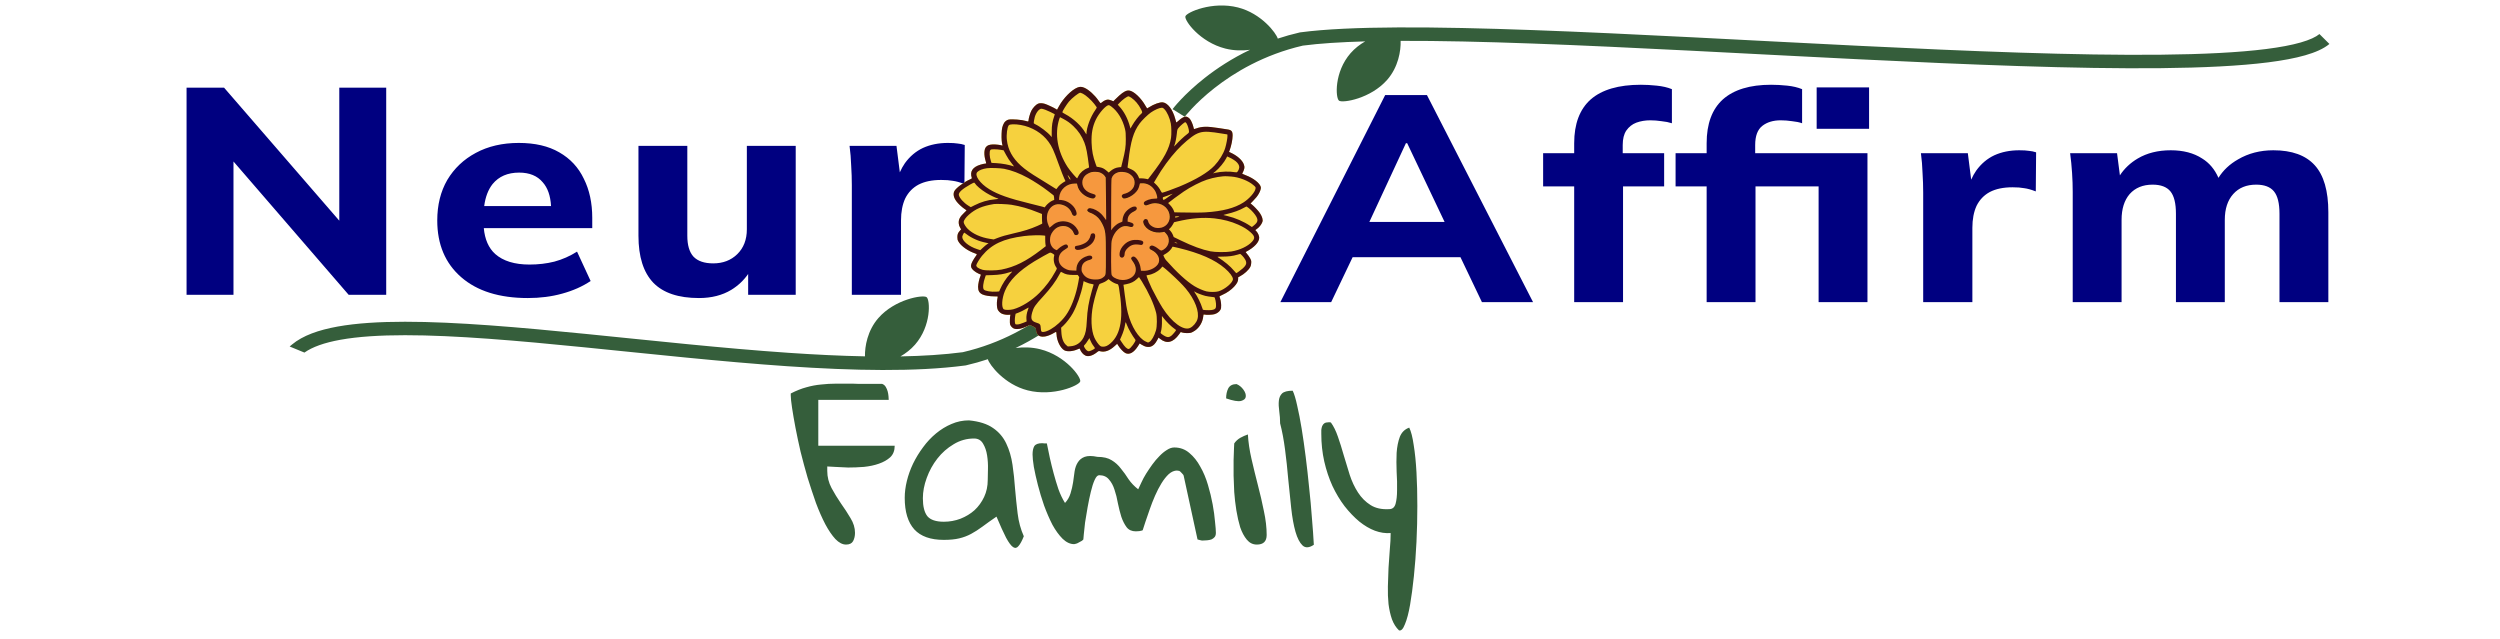
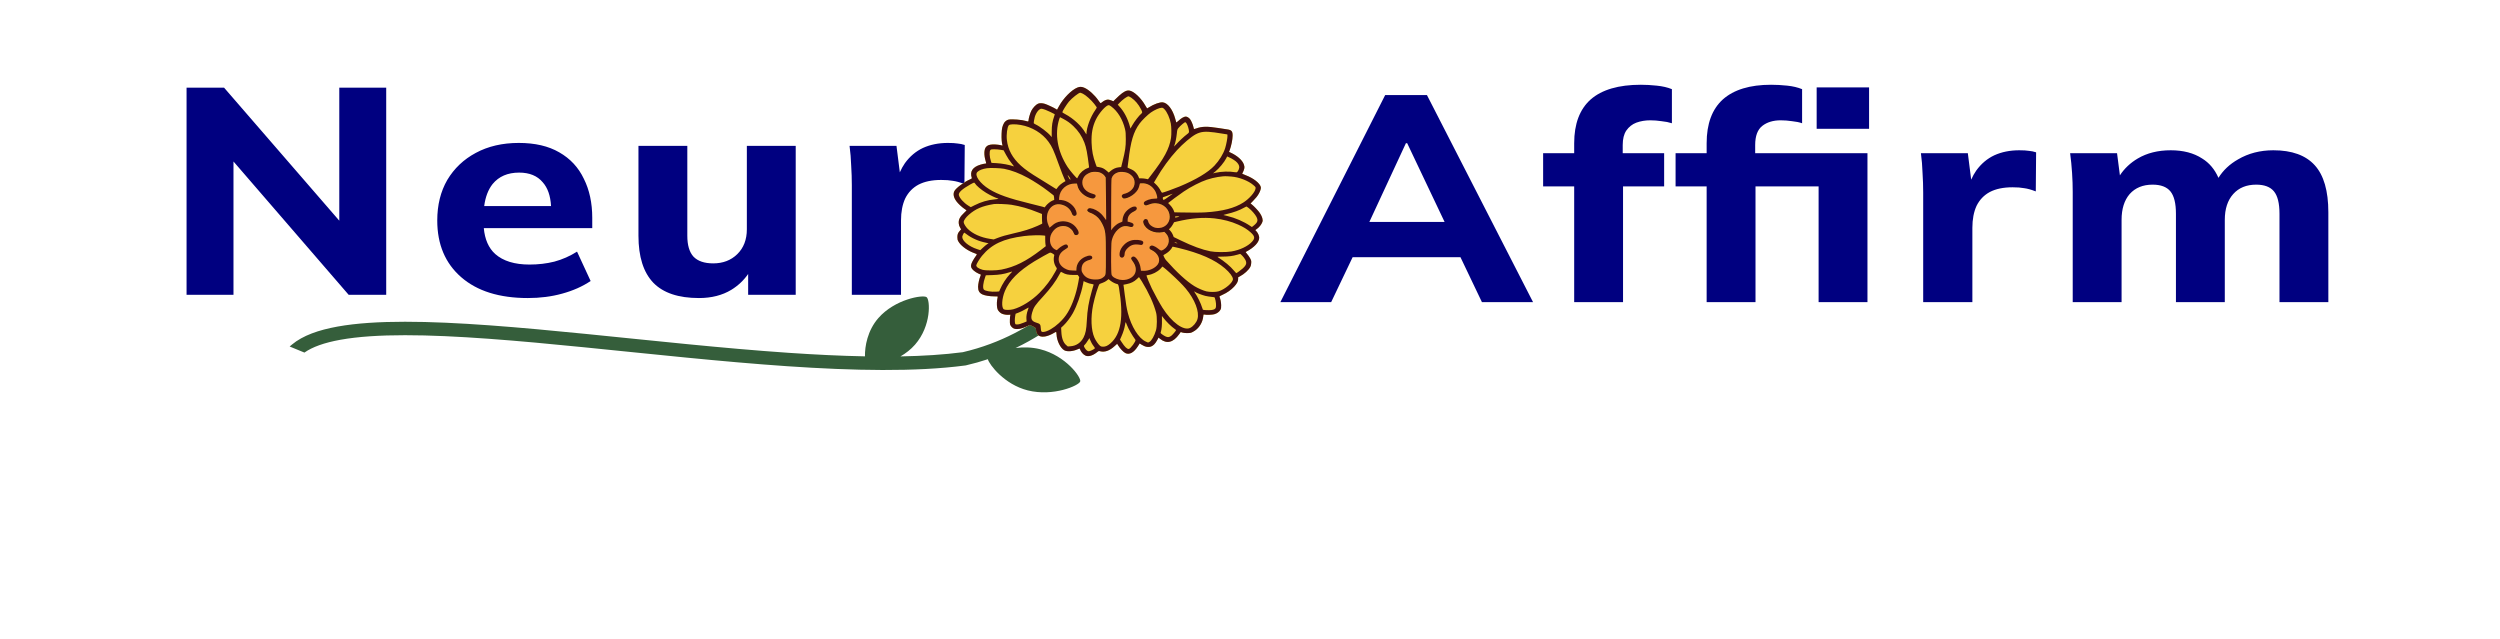
<svg xmlns="http://www.w3.org/2000/svg" width="3432" height="877" viewBox="0 0 3432 877" fill="none">
  <g clip-path="url(#clip0_2021_93)">
    <path d="M1500.53 396.314C1500.53 396.311 1500.53 396.307 1492.17 391.08C1484.07 386.01 1483.82 385.854 1483.82 385.848L1483.81 385.862L1483.77 385.914L1483.72 385.979C1483.63 386.093 1483.49 386.277 1483.29 386.526C1482.89 387.025 1482.28 387.787 1481.44 388.781C1479.78 390.772 1477.23 393.693 1473.83 397.299C1467.01 404.518 1456.74 414.46 1443.07 425.199C1415.81 446.626 1375.22 471.063 1321.68 483.507C1295.69 486.908 1266.96 488.71 1236.16 489.268C1243.36 485.099 1250.33 479.788 1256.16 473.116C1278.81 447.182 1276.97 411.514 1272 407.913C1267.04 404.312 1228.48 410.691 1205.83 436.625C1190.84 453.779 1187.15 475.613 1187.43 489.194C1154.05 488.56 1118.86 486.82 1082.56 484.344C992.295 478.187 895.987 467.556 804.422 458.425C713.078 449.316 626.36 441.688 556.037 441.698C520.872 441.703 489.416 443.614 463.319 448.328C437.416 453.006 415.625 460.645 400.924 472.924L397.637 475.671L417.912 484.018C428.752 476.339 445.164 470.44 467.261 466.449C491.527 462.066 521.513 460.177 556.04 460.172C625.1 460.162 710.772 467.67 802.216 476.789C893.44 485.886 990.323 496.578 1081.04 502.767C1171.69 508.95 1256.99 510.707 1325.11 501.723L1325.64 501.654L1326.15 501.536C1336.6 499.125 1346.58 496.286 1356.1 493.122C1358.19 500.597 1378.61 527.767 1410.86 535.913C1445.91 544.767 1481.23 529.281 1482.92 523.708C1484.62 518.135 1463.09 488.294 1428.04 479.44C1416.43 476.506 1404.74 476.409 1394.25 477.737C1419.39 465.721 1440.1 451.928 1456.31 439.189C1470.85 427.765 1481.82 417.151 1489.19 409.352C1492.88 405.451 1495.67 402.249 1497.56 399.993C1498.5 398.865 1499.22 397.973 1499.72 397.348C1499.97 397.036 1500.16 396.79 1500.29 396.615C1500.36 396.528 1500.42 396.459 1500.46 396.407L1500.5 396.343C1500.51 396.335 1500.51 396.327 1500.52 396.321C1500.52 396.318 1500.53 396.314 1500.53 396.314Z" fill="#355E3B" />
-     <path d="M1627.31 22.415C1629.01 16.842 1664.32 1.356 1699.37 10.21C1731.62 18.355 1752.03 45.523 1754.12 53C1763.64 49.836 1773.63 46.998 1784.08 44.588L1784.59 44.47L1785.12 44.4C1853.18 35.424 1969.05 36.368 2105.17 41.331C2241.55 46.303 2399.4 55.367 2551.72 62.869C2704.19 70.378 2851.14 76.322 2966.26 75.112C3023.85 74.506 3073.15 72.111 3111.07 67.291C3130.03 64.881 3145.88 61.895 3158.37 58.317C3171.05 54.687 3179.39 50.689 3184.12 46.733L3197.82 60.351C3189.87 66.995 3178.22 71.996 3164.45 75.94C3150.5 79.936 3133.45 83.099 3113.87 85.588C3074.7 90.567 3024.4 92.975 2966.5 93.584C2850.63 94.802 2703.07 88.822 2550.62 81.315C2398.03 73.8 2240.55 64.756 2104.36 59.791C2037.41 57.35 1975.88 55.913 1922.78 56.105C1923.22 69.614 1919.69 91.993 1904.4 109.499C1881.75 135.432 1843.19 141.812 1838.23 138.212C1833.26 134.611 1831.42 98.942 1854.07 73.008C1859.92 66.316 1866.91 60.992 1874.13 56.818C1840.49 57.749 1811.6 59.606 1788.55 62.617C1735.01 75.062 1694.42 99.498 1667.16 120.924C1653.49 131.663 1643.22 141.606 1636.4 148.824C1633 152.431 1630.45 155.352 1628.79 157.342C1627.95 158.337 1627.34 159.099 1626.94 159.597C1626.74 159.846 1626.6 160.03 1626.51 160.144C1626.47 160.201 1626.44 160.24 1626.42 160.262L1626.41 160.276C1626.4 160.267 1626.11 160.079 1618.06 155.044C1609.7 149.817 1609.7 149.813 1609.7 149.809C1609.7 149.809 1609.71 149.805 1609.71 149.802C1609.72 149.796 1609.72 149.788 1609.73 149.78C1609.74 149.763 1609.76 149.742 1609.77 149.716C1609.81 149.665 1609.87 149.595 1609.94 149.508C1610.07 149.333 1610.26 149.088 1610.51 148.775C1611.01 148.151 1611.73 147.258 1612.67 146.13C1614.56 143.875 1617.35 140.672 1621.04 136.771C1628.41 128.973 1639.38 118.359 1653.92 106.934C1670.13 94.195 1690.83 80.4 1715.98 68.385C1705.49 69.713 1693.8 69.617 1682.19 66.684C1647.13 57.829 1625.61 27.988 1627.31 22.415Z" fill="#355E3B" />
    <path d="M2104.59 414.802H2034.41L2004.94 353.097H1856.88L1827.41 414.802H1757.67L1901.59 130.473H1958.89L2104.59 414.802ZM2252.54 116.357C2259.36 116.357 2266.61 116.761 2274.31 117.567C2282.31 118.374 2289.27 119.987 2295.19 122.407V169.19C2291.04 167.846 2286.3 166.905 2280.97 166.367C2275.64 165.561 2270.46 165.157 2265.43 165.157C2258.62 165.157 2252.25 166.233 2246.33 168.384C2240.7 170.535 2236.11 174.164 2232.56 179.272C2229.3 184.112 2227.67 190.699 2227.67 199.034V210.327H2284.53V255.9H2228.11V414.802H2161.04V255.9H2118.4V210.327H2161.04V196.614C2161.04 169.996 2168.59 149.966 2183.69 136.522C2199.09 123.079 2222.04 116.357 2252.54 116.357ZM2431.28 116.357C2438.39 116.357 2445.79 116.761 2453.49 117.567C2461.19 118.374 2468 119.987 2473.92 122.407V169.19C2470.07 167.846 2465.48 166.905 2460.15 166.367C2454.82 165.561 2449.64 165.157 2444.61 165.157C2434.24 165.157 2425.8 167.711 2419.29 172.819C2412.77 177.928 2409.51 186.666 2409.51 199.034V210.327H2563.65V414.802H2496.58V255.9H2409.96V414.802H2342.88V255.9H2300.24V210.327H2342.88V196.614C2342.88 169.996 2350.29 149.966 2365.09 136.522C2380.2 123.079 2402.26 116.357 2431.28 116.357ZM2772.08 206.293C2777.7 206.293 2782.14 206.562 2785.4 207.1C2788.66 207.368 2791.92 208.041 2795.17 209.116L2794.73 262.756C2788.51 260.336 2783.18 258.857 2778.74 258.319C2774.59 257.513 2769.26 257.109 2762.75 257.109C2750.31 257.109 2739.94 259.261 2731.65 263.562C2723.66 267.864 2717.59 274.183 2713.44 282.518C2709.59 290.852 2707.67 300.935 2707.67 312.766V414.801H2640.15V264.369C2640.15 255.496 2639.85 246.489 2639.26 237.348C2638.96 228.206 2638.22 219.199 2637.04 210.326H2701.45L2706.04 246.624C2708.07 242.049 2710.39 237.881 2713 234.121C2719.81 224.711 2728.1 217.72 2737.87 213.149C2747.94 208.579 2759.34 206.293 2772.08 206.293ZM3120.83 206.293C3146.3 206.293 3165.25 213.15 3177.69 226.862C3190.13 240.575 3196.35 262.084 3196.35 291.391V414.801H3129.27V293.407C3129.27 279.157 3126.76 268.94 3121.72 262.756C3116.69 256.572 3108.54 253.48 3097.29 253.479C3083.96 253.479 3073.45 257.782 3065.75 266.386C3058.05 274.989 3054.2 286.82 3054.2 301.876V414.801H2987.13V293.407C2987.13 279.157 2984.61 268.94 2979.58 262.756C2974.54 256.572 2966.4 253.479 2955.14 253.479C2941.82 253.479 2931.31 257.782 2923.61 266.386C2916.2 274.99 2912.5 286.819 2912.5 301.876V414.801H2845.43V263.562C2845.43 254.959 2845.13 246.22 2844.54 237.348C2843.95 228.206 2843.06 219.199 2841.87 210.326H2906.28L2910.2 240.704C2916.39 231.291 2924.56 223.585 2934.71 217.586C2947.44 210.058 2962.55 206.293 2980.02 206.293C2997.2 206.293 3011.56 210.058 3023.11 217.586C3032.9 223.588 3040.36 232.44 3045.5 244.139C3051.96 233.761 3060.93 225.313 3072.41 218.796C3086.63 210.461 3102.77 206.293 3120.83 206.293ZM943.548 323.656C943.548 336.562 946.361 346.107 951.987 352.291C957.91 358.475 966.942 361.566 979.084 361.566C992.41 361.566 1003.37 357.399 1011.96 349.064C1020.84 340.461 1025.28 329.033 1025.28 314.783V200.245H1092.36V404.72H1027.06V376.132C1020.93 384.943 1013.23 392.188 1003.96 397.864C991.522 405.393 976.715 409.156 959.539 409.156C931.406 409.156 910.528 402.166 896.906 388.185C883.284 373.935 876.473 352.425 876.473 323.656V200.245H943.548V323.656ZM712.204 196.212C734.414 196.212 752.924 200.513 767.73 209.117C782.833 217.721 794.086 229.821 801.489 245.415C809.189 260.74 813.039 278.62 813.039 299.054V313.17H664.17C665.565 328.649 670.767 340.479 679.777 348.66C690.734 358.339 706.43 363.179 726.863 363.179C739.005 363.179 750.406 361.835 761.067 359.146C772.024 356.189 782.389 351.618 792.161 345.434L810.817 385.764C799.564 393.292 786.534 399.073 771.728 403.106C757.217 407.139 741.522 409.155 724.643 409.155C685.553 409.155 655.05 399.611 633.136 380.521C611.222 361.432 600.266 335.486 600.266 302.684C600.266 281.443 604.855 262.891 614.035 247.028C623.511 231.165 636.541 218.796 653.125 209.924C670.005 200.782 689.698 196.212 712.204 196.212ZM1301.32 196.212C1306.94 196.212 1311.39 196.481 1314.64 197.019C1317.9 197.287 1321.16 197.96 1324.42 199.035L1323.97 252.674C1317.75 250.254 1312.42 248.776 1307.98 248.238C1303.84 247.432 1298.51 247.028 1291.99 247.028C1279.55 247.028 1269.19 249.179 1260.9 253.48C1252.9 257.782 1246.83 264.101 1242.68 272.436C1238.83 280.77 1236.91 290.853 1236.91 302.684V404.72H1169.39V254.287C1169.39 245.415 1169.09 236.407 1168.5 227.266C1168.2 218.124 1167.46 209.118 1166.28 200.245H1230.69L1235.28 236.543C1237.32 231.968 1239.64 227.8 1242.24 224.04C1249.05 214.63 1257.34 207.639 1267.11 203.068C1277.18 198.498 1288.58 196.212 1301.32 196.212ZM465.775 302.953V120.391H530.185V404.719H478.657L320.521 221.678V404.719H256.111V120.391H307.639L465.775 302.953ZM1879.83 304.7H1983.15L1931.8 196.615H1930.02L1879.83 304.7ZM712.648 236.945C696.953 236.945 684.812 242.188 676.224 252.674C670.174 260.324 666.335 270.407 664.699 282.922H756.472C755.692 268.764 751.894 257.874 745.075 250.254C737.672 241.382 726.863 236.945 712.648 236.945ZM2565.87 176.853H2493.91V119.987H2565.87V176.853Z" fill="#000080" />
    <path d="M1453.75 145.857C1459.88 134.728 1470.65 123.734 1478.85 120.279C1482.31 118.798 1485.13 118.888 1488.78 120.548C1494.86 123.285 1502.72 130.42 1507.91 137.914C1509.34 139.978 1510.67 141.639 1510.92 141.639C1511.17 141.639 1512.25 140.921 1513.29 140.023C1515.71 138.049 1518.83 136.747 1521.05 136.703C1521.94 136.703 1524.01 137.241 1525.6 137.869L1528.46 139.036L1530.04 137.331C1530.93 136.344 1533.8 133.651 1536.47 131.228C1542.35 125.978 1546.4 123.869 1550.06 124.273C1556.33 124.901 1566.66 134.594 1572.69 145.543C1573.68 147.338 1574.61 148.818 1574.76 148.818C1574.96 148.818 1576.1 148.145 1577.38 147.293C1583.76 143.075 1592.5 139.933 1596.46 140.517C1603.13 141.414 1609.9 150.434 1613.31 162.819C1614 165.377 1614.64 167.665 1614.74 167.979C1614.84 168.293 1616.42 167.127 1618.25 165.421C1621.61 162.235 1625.51 160.037 1627.78 160.037C1629.51 160.037 1631.89 161.428 1633.52 163.357C1635.05 165.152 1637.32 170.268 1638.21 173.947C1638.56 175.294 1638.9 176.64 1639 176.954C1639.1 177.268 1640.09 177.088 1642.07 176.37C1650.02 173.454 1657.14 173.319 1672.55 175.742C1677.45 176.505 1682.68 177.313 1684.17 177.537C1690.74 178.39 1692.17 180.05 1692.12 186.422C1692.07 191.852 1690.24 200.602 1687.92 206.75L1687.23 208.545L1689.3 209.487C1698.4 213.66 1705.22 219.673 1707.44 225.417C1709.02 229.545 1708.63 232.013 1705.27 238.52C1705.22 238.61 1707.39 239.552 1710.16 240.584C1720.73 244.533 1729.63 251.533 1730.86 256.828C1731.31 258.758 1730.02 262.662 1727.8 266.386C1725.82 269.707 1724.29 271.547 1719.89 276.124L1716.78 279.31L1718.66 280.835C1721.03 282.675 1726.46 288.329 1728.49 291.066C1730.91 294.342 1732.49 297.438 1733.09 300.31C1733.58 302.599 1733.53 303.272 1732.74 305.291C1731.6 308.298 1728.69 311.932 1725.62 314.131L1723.25 315.881L1724.88 317.631C1726.91 319.785 1728.64 323.734 1728.64 326.292C1728.64 332.484 1721.92 339.664 1710.6 345.632C1709.76 346.036 1709.91 346.305 1712.08 348.728C1713.42 350.209 1715.25 352.857 1716.19 354.652C1717.72 357.613 1717.87 358.197 1717.67 361.158C1717.57 363.357 1717.13 365.107 1716.38 366.453C1714.01 370.851 1708.18 376.146 1702.2 379.332L1699.78 380.633L1699.73 383.146C1699.68 386.332 1698 389.428 1694.2 393.557C1690.14 397.909 1684.26 402.038 1678.63 404.506C1675.07 406.076 1673.89 406.794 1674.09 407.288C1675.42 410.519 1676.36 415.275 1676.41 418.955C1676.46 422.59 1676.31 423.532 1675.32 425.372C1673.89 428.019 1670.63 430.398 1666.92 431.385C1664.05 432.192 1656 432.462 1653.43 431.833C1652.15 431.519 1652.15 431.519 1651.8 434.571C1650.91 442.334 1646.61 449.603 1640.43 453.866C1638.51 455.168 1636.09 456.469 1635 456.783C1632.28 457.546 1625.61 457.366 1623.04 456.514L1620.92 455.796L1618.79 458.802C1610.54 470.335 1601.74 472.489 1592.65 465.219L1590.48 463.469L1588.4 467.238C1585.98 471.636 1583.61 474.194 1580.69 475.45C1576.84 477.155 1572.05 476.348 1567.05 473.072L1564.58 471.457L1561.92 475.63C1556.43 484.066 1550.5 487.297 1545.11 484.784C1542.35 483.527 1537.65 478.546 1534.98 474.149L1533.65 471.95L1530.44 474.867C1523.37 481.463 1516.6 483.886 1510.18 482.181C1508.36 481.644 1508.3 481.687 1505.46 483.91L1505.44 483.931C1499.75 488.374 1494.07 489.944 1490.12 488.149C1486.9 486.624 1483.99 483.213 1482.41 478.995C1482.16 478.322 1481.82 478.367 1479.25 479.534C1472.87 482.45 1464.92 483.034 1461.11 480.88C1455.63 477.829 1450.78 467.822 1450.39 458.802C1450.34 457.366 1450.14 456.02 1449.94 455.796C1449.79 455.527 1448.76 455.886 1447.47 456.693C1439.22 461.719 1431.46 463.469 1426.92 461.225C1424.15 459.879 1422.27 456.469 1422.27 452.789C1422.27 450.411 1421.73 449.828 1417.43 447.763L1413.82 446.013L1409.77 447.943C1402.31 451.443 1397.22 452.43 1392.52 451.264C1390.2 450.68 1387.43 447.853 1386.64 445.34C1386.05 443.411 1386.35 434.257 1387.04 432.596C1387.34 431.923 1387.09 431.878 1385.06 432.103C1382.3 432.462 1377.75 431.744 1375.28 430.577C1372.96 429.545 1370.24 426.673 1369.45 424.474C1368.51 421.782 1368.21 416.352 1368.85 412.089C1369.2 409.935 1369.55 407.871 1369.69 407.512C1369.94 406.929 1369.15 406.839 1364.65 406.839C1358.77 406.839 1352 405.717 1348.79 404.236C1344.44 402.172 1342.71 399.211 1342.71 393.736C1342.71 390.012 1344.35 382.608 1345.98 378.838C1346.37 377.896 1346.67 377.088 1346.57 377.043C1346.47 376.998 1344.89 376.281 1342.96 375.428C1340.94 374.53 1338.42 372.915 1336.74 371.434C1332.09 367.306 1331.89 364.479 1335.65 357.703C1336.59 355.953 1338.27 353.395 1339.31 351.959C1341.18 349.491 1341.38 348.504 1340.1 348.504C1339.75 348.504 1337.28 347.517 1334.56 346.305C1325.91 342.536 1318.4 336.568 1315.49 331.138C1314.55 329.388 1314.3 328.266 1314.3 325.394C1314.35 321.49 1314.99 319.83 1317.91 316.509L1319.39 314.804L1317.91 312.202C1316.87 310.362 1316.33 308.701 1316.18 306.637C1315.69 301.477 1317.76 297.528 1323.84 291.874C1325.62 290.214 1327 288.778 1326.85 288.688C1326.75 288.598 1325.32 287.611 1323.69 286.489C1320.13 284.021 1315.34 279.534 1313.07 276.483C1309.16 271.322 1308.12 266.341 1310.15 262.392C1312.18 258.264 1323.69 249.648 1331.79 246.193C1333.92 245.251 1334.31 244.937 1334.07 244.174C1331.1 235.558 1335.2 229.276 1345.98 226.045C1348.5 225.282 1351.21 224.654 1352.05 224.654C1352.84 224.654 1353.64 224.475 1353.78 224.295C1353.88 224.116 1353.59 222.545 1353.04 220.84C1350.67 213.077 1350.82 205.403 1353.44 201.993C1355.36 199.57 1357.88 198.538 1362.73 198.313C1366.43 198.134 1373.35 198.897 1375.53 199.749C1376.27 200.064 1376.37 199.974 1376.17 199.256C1375.18 196.294 1374.73 190.147 1374.98 183.64C1375.23 176.281 1376.02 173.005 1378.44 168.697C1379.58 166.723 1382.44 164.614 1384.57 164.21C1389.41 163.268 1403.05 164.389 1408.44 166.095C1411.25 166.992 1411.89 166.947 1411.89 165.825C1411.89 163.178 1414.12 155.415 1415.85 152.049C1417.92 148.011 1422.12 143.568 1424.99 142.357C1427.21 141.369 1430.92 141.459 1434.38 142.536C1437.44 143.478 1446.29 147.607 1449.35 149.491L1451.13 150.613L1453.75 145.857Z" fill="#F6D13E" />
    <path d="M1508.7 236.732C1511.77 237.584 1515.08 239.828 1516.51 242.072L1517.7 243.956L1518.09 271.553C1518.29 286.721 1518.39 299.868 1518.34 300.721L1518.19 302.291L1515.87 299.061C1514.63 297.311 1512.71 295.022 1511.67 293.945C1507.76 289.996 1501.49 286.631 1497.04 286.092C1495.06 285.823 1494.67 285.958 1493.53 286.945C1492.84 287.573 1492.25 288.381 1492.25 288.74C1492.25 289.906 1494.22 291.657 1496.1 292.24C1497.09 292.509 1499.17 293.407 1500.65 294.259C1505.98 297.131 1509.59 300.99 1512.71 307.048C1517.55 316.561 1517.94 319.702 1517.94 350.799C1517.94 378.486 1518.04 377.723 1514.88 380.461C1511.87 383.063 1508.95 383.961 1503.37 383.916C1495.06 383.826 1489.63 381.179 1486.32 375.614C1484.74 373.012 1484.59 372.428 1484.64 369.377C1484.74 362.825 1488.15 359.011 1495.76 356.992C1498.47 356.229 1499.61 355.062 1499.26 353.402C1498.67 350.62 1495.11 350.351 1489.68 352.684C1482.07 355.915 1477.42 362.601 1477.42 370.185V371.71L1472.38 371.531C1467.94 371.396 1466.85 371.172 1463.98 369.96C1457.11 367.044 1453.21 362.063 1453.21 356.274C1453.21 350.44 1456.08 346.177 1462.6 342.318C1465.32 340.748 1465.81 340.209 1465.96 338.998C1466.16 337.382 1464.72 335.722 1463.19 335.722C1461.31 335.722 1456.32 338.459 1453.46 341.017L1450.49 343.709L1448.71 342.902C1444.17 340.793 1441.25 335.632 1441.25 329.799C1441.25 325.311 1442.39 321.856 1445.06 318.221C1448.86 313.061 1453.7 310.503 1459.73 310.548C1463.83 310.593 1467.1 311.939 1470.21 314.901C1472.09 316.696 1472.93 317.952 1474.51 321.677C1475.4 323.831 1479.45 323.382 1480.44 321.048C1481.48 318.491 1478.26 312.747 1473.52 308.888C1468.97 305.163 1462.01 303.279 1455.93 304.221C1451.18 304.939 1447.63 306.644 1443.97 310.055C1442.24 311.625 1440.71 312.882 1440.66 312.792C1440.56 312.702 1439.92 311.221 1439.18 309.561C1432.46 294.169 1442.14 277.97 1456.27 280.977C1463.74 282.547 1469.17 287.124 1471.3 293.541C1472.28 296.503 1474.95 297.58 1476.93 295.785C1478.21 294.618 1478.16 292.868 1476.88 289.413C1474.11 281.919 1465.37 275.547 1456.97 274.829L1453.56 274.56L1453.85 271.284C1454.89 260.425 1464.03 252.258 1475.25 252.258H1478.26L1478.91 255.04C1480.64 263.207 1488.79 270.566 1498.18 272.541C1500.25 272.989 1500.75 272.944 1501.88 272.271C1503.66 271.194 1504.4 269.579 1503.71 268.233C1503.32 267.425 1502.33 266.931 1499.56 266.169C1490.67 263.745 1485.58 258.002 1485.63 250.463C1485.63 246.918 1487.26 243.373 1489.97 240.905C1491.85 239.155 1495.9 237.091 1498.42 236.507C1500.94 235.969 1506.28 236.059 1508.7 236.732ZM1547.3 237.45C1550.85 238.706 1554.61 241.892 1556.09 244.988C1557.67 248.219 1557.82 252.752 1556.44 256.072C1554.46 260.829 1549.32 264.867 1543.44 266.213C1539.69 267.066 1538.55 269.669 1540.97 271.867C1542.06 272.855 1542.5 272.944 1544.28 272.72C1548.23 272.137 1553.37 269.444 1557.18 266.034C1561.08 262.444 1562.71 259.841 1563.9 255.175L1564.74 252.034L1567.55 251.899C1574.87 251.54 1581.79 255.668 1585.74 262.758C1587.22 265.451 1588.85 271.239 1588.41 272.316C1588.21 272.72 1587.17 272.9 1585 272.9C1579.46 272.9 1572.2 275.323 1570.42 277.746C1569.38 279.227 1570.17 281.515 1571.95 282.054C1572.99 282.413 1573.83 282.278 1575.91 281.47C1580.35 279.675 1583.17 279.092 1586.93 279.316C1597.45 279.855 1605.55 287.977 1605.55 297.984C1605.55 306.285 1599.48 312.657 1591.13 313.196C1587.22 313.42 1584.7 312.882 1581.64 311.087C1578.62 309.381 1576.75 307.048 1576 304.176C1575.56 302.336 1575.16 301.708 1574.08 301.215C1572.2 300.407 1570.47 301.125 1569.58 303.144C1568.94 304.49 1568.94 304.984 1569.58 306.869C1572.45 315.664 1584.6 321.318 1595.57 319.029L1598.14 318.491L1600.27 320.6C1606.69 327.061 1605.31 337.786 1597.4 342.677C1594.14 344.697 1593.4 344.607 1590.14 341.915C1587.22 339.536 1584.16 337.831 1581.69 337.293C1580.8 337.113 1580.01 337.293 1579.07 338.011C1577.93 338.773 1577.68 339.267 1577.83 340.613C1577.98 342.049 1578.23 342.363 1580.7 343.53C1589.54 347.838 1593.5 356.498 1589.45 362.781C1585.79 368.435 1576.89 372.428 1568.84 371.98L1566.12 371.845L1565.73 368.704C1564.84 360.941 1559.55 352.325 1555.74 352.325C1554.21 352.325 1552.53 353.806 1552.53 355.107C1552.53 355.601 1553.52 357.396 1554.76 359.011C1558.96 364.62 1560.04 370.274 1557.97 375.39C1555.7 380.864 1548.73 384.634 1540.92 384.634C1535.88 384.634 1529.41 382.166 1527.04 379.384C1525.6 377.678 1525.6 377.634 1525.31 369.601C1525.11 365.159 1525.06 354.973 1525.21 346.94C1525.4 334.645 1525.6 331.818 1526.39 328.991C1527.83 323.786 1530.74 318.895 1534.3 315.574C1539.34 310.952 1543.64 309.696 1549.37 311.266C1552.78 312.208 1554.31 312.119 1555.2 310.952C1557.13 308.484 1555.6 306.375 1551.05 305.253L1547.84 304.445L1547.89 301.798C1547.99 297.131 1551.05 293.092 1556.34 290.669C1560.24 288.919 1561.53 286.406 1559.6 284.477C1556.83 281.65 1547.44 286.855 1543.49 293.451C1541.91 296.054 1540.67 300.182 1540.67 302.785C1540.67 304.58 1540.62 304.67 1538.35 305.433C1537.02 305.881 1535.09 306.779 1534 307.452C1531.48 309.022 1527.23 313.106 1526.15 314.991C1525.7 315.798 1525.26 316.427 1525.21 316.427C1525.16 316.427 1525.16 300.721 1525.21 281.56C1525.31 257.194 1525.5 246.11 1525.9 244.854C1527.08 240.995 1530.3 238.078 1534.89 236.732C1537.86 235.834 1543.69 236.193 1547.3 237.45Z" fill="#F6983E" />
    <path d="M1498.37 321.004C1497.58 321.318 1497.14 322.17 1496.74 324.01C1496 327.421 1493.73 330.876 1490.81 332.94C1488.19 334.825 1483.25 336.799 1480.09 337.293C1476.38 337.831 1475.99 337.966 1475.64 338.998C1474.7 341.421 1476.33 343.351 1479.25 343.351C1486.66 343.351 1497.29 337.652 1500.75 331.818C1505.04 324.638 1503.71 318.625 1498.37 321.004Z" fill="#F6983E" />
    <path d="M1552.93 330.292C1548.83 331.504 1546.11 333.074 1543 336.17C1539.49 339.626 1537.17 343.889 1536.82 347.658C1536.52 351.203 1536.92 352.594 1538.45 353.491C1540.92 354.972 1543.64 352.729 1543.64 349.184C1543.64 346.177 1545.17 343.26 1548.23 340.433C1553.08 335.991 1557.47 334.959 1565.73 336.44C1566.91 336.664 1567.51 336.484 1568.3 335.766C1569.53 334.645 1569.68 332.491 1568.59 331.504C1566.37 329.484 1557.97 328.856 1552.93 330.292Z" fill="#F6983E" />
    <path d="M1478.85 120.279C1470.65 123.734 1459.88 134.728 1453.75 145.857L1451.13 150.613L1449.35 149.491C1446.29 147.607 1437.44 143.478 1434.38 142.536C1430.92 141.459 1427.21 141.369 1424.99 142.357C1422.12 143.568 1417.92 148.011 1415.85 152.049C1414.12 155.415 1411.89 163.178 1411.89 165.825C1411.89 166.947 1411.25 166.992 1408.44 166.095C1403.05 164.389 1389.41 163.268 1384.57 164.21C1382.44 164.614 1379.58 166.723 1378.44 168.697C1376.02 173.005 1375.23 176.281 1374.98 183.64C1374.73 190.147 1375.18 196.294 1376.17 199.256C1376.37 199.974 1376.27 200.064 1375.53 199.749C1373.35 198.897 1366.43 198.134 1362.73 198.313C1357.88 198.538 1355.36 199.57 1353.44 201.993C1350.82 205.403 1350.67 213.077 1353.04 220.84C1353.59 222.545 1353.88 224.116 1353.78 224.295C1353.64 224.475 1352.84 224.654 1352.05 224.654C1351.21 224.654 1348.5 225.282 1345.98 226.045C1335.2 229.276 1331.1 235.558 1334.07 244.174C1334.31 244.937 1333.92 245.251 1331.79 246.193C1323.69 249.648 1312.18 258.264 1310.15 262.392C1308.12 266.341 1309.16 271.322 1313.07 276.483C1315.34 279.534 1320.13 284.021 1323.69 286.489C1325.32 287.611 1326.75 288.598 1326.85 288.688C1327 288.778 1325.62 290.214 1323.84 291.874C1317.76 297.528 1315.69 301.477 1316.18 306.637C1316.33 308.701 1316.87 310.362 1317.91 312.202L1319.39 314.804L1317.91 316.509C1314.99 319.83 1314.35 321.49 1314.3 325.394C1314.3 328.266 1314.55 329.388 1315.49 331.138C1318.4 336.568 1325.91 342.536 1334.56 346.305C1337.28 347.517 1339.75 348.504 1340.1 348.504C1341.38 348.504 1341.18 349.491 1339.31 351.959C1338.27 353.395 1336.59 355.953 1335.65 357.703C1331.89 364.479 1332.09 367.306 1336.74 371.434C1338.42 372.915 1340.94 374.53 1342.96 375.428C1344.89 376.28 1346.47 376.998 1346.57 377.043C1346.67 377.088 1346.37 377.896 1345.98 378.838C1344.35 382.608 1342.71 390.012 1342.71 393.736C1342.71 399.211 1344.44 402.172 1348.79 404.236C1352 405.717 1358.77 406.839 1364.65 406.839C1369.15 406.839 1369.94 406.929 1369.69 407.512C1369.55 407.871 1369.2 409.935 1368.85 412.089C1368.21 416.352 1368.51 421.782 1369.45 424.474C1370.24 426.673 1372.96 429.545 1375.28 430.577C1377.75 431.744 1382.3 432.462 1385.06 432.103C1387.09 431.878 1387.34 431.923 1387.04 432.596C1386.35 434.257 1386.05 443.411 1386.64 445.34C1387.43 447.853 1390.2 450.68 1392.52 451.264C1397.22 452.43 1402.31 451.443 1409.77 447.943L1413.82 446.013L1417.43 447.763C1421.73 449.828 1422.27 450.411 1422.27 452.789C1422.27 456.469 1424.15 459.879 1426.92 461.225C1431.46 463.469 1439.22 461.719 1447.47 456.693C1448.76 455.886 1449.79 455.527 1449.94 455.796C1450.14 456.02 1450.34 457.366 1450.39 458.802C1450.78 467.822 1455.63 477.829 1461.11 480.88C1464.92 483.034 1472.87 482.45 1479.25 479.534C1481.82 478.367 1482.16 478.322 1482.41 478.995C1483.99 483.213 1486.9 486.624 1490.12 488.149C1494.07 489.944 1499.75 488.374 1505.44 483.931C1508.3 481.688 1508.35 481.643 1510.18 482.181C1516.6 483.886 1523.37 481.463 1530.44 474.867L1533.65 471.95L1534.98 474.149C1537.65 478.546 1542.35 483.527 1545.11 484.784C1550.5 487.297 1556.43 484.066 1561.92 475.63L1564.58 471.457L1567.05 473.072C1572.05 476.348 1576.84 477.155 1580.69 475.45C1583.61 474.194 1585.98 471.636 1588.4 467.238L1590.48 463.469L1592.65 465.219C1601.74 472.489 1610.54 470.335 1618.79 458.802L1620.92 455.796L1623.04 456.514C1625.61 457.366 1632.28 457.546 1635 456.783C1636.09 456.469 1638.51 455.168 1640.43 453.866C1646.61 449.603 1650.91 442.334 1651.8 434.571C1652.15 431.519 1652.15 431.519 1653.43 431.833C1656 432.462 1664.05 432.192 1666.92 431.385C1670.63 430.398 1673.89 428.019 1675.32 425.372C1676.31 423.532 1676.46 422.59 1676.41 418.955C1676.36 415.275 1675.42 410.519 1674.09 407.288C1673.89 406.794 1675.07 406.076 1678.63 404.506C1684.26 402.038 1690.15 397.909 1694.2 393.557C1698 389.428 1699.68 386.332 1699.73 383.146L1699.78 380.633L1702.2 379.332C1708.18 376.146 1714.01 370.851 1716.38 366.453C1717.13 365.107 1717.57 363.357 1717.67 361.158C1717.87 358.197 1717.72 357.613 1716.19 354.652C1715.25 352.857 1713.42 350.209 1712.08 348.728C1709.91 346.305 1709.76 346.036 1710.6 345.632C1721.92 339.664 1728.64 332.484 1728.64 326.292C1728.64 323.734 1726.91 319.785 1724.88 317.631L1723.25 315.881L1725.62 314.131C1728.69 311.932 1731.6 308.298 1732.74 305.291C1733.53 303.272 1733.58 302.599 1733.09 300.31C1732.49 297.438 1730.91 294.342 1728.49 291.066C1726.46 288.329 1721.03 282.675 1718.66 280.835L1716.78 279.31L1719.89 276.124C1724.29 271.546 1725.82 269.707 1727.8 266.386C1730.02 262.662 1731.31 258.758 1730.86 256.828C1729.63 251.533 1720.73 244.533 1710.16 240.584C1707.39 239.552 1705.22 238.61 1705.27 238.52C1708.63 232.013 1709.02 229.545 1707.44 225.417C1705.22 219.673 1698.4 213.66 1689.3 209.487L1687.23 208.545L1687.92 206.75C1690.24 200.602 1692.07 191.852 1692.12 186.422C1692.17 180.05 1690.74 178.39 1684.17 177.537C1682.68 177.313 1677.45 176.505 1672.55 175.742C1657.14 173.319 1650.02 173.454 1642.07 176.37C1640.09 177.088 1639.1 177.268 1639 176.954C1638.9 176.64 1638.56 175.294 1638.21 173.947C1637.32 170.268 1635.05 165.152 1633.52 163.357C1631.89 161.428 1629.51 160.037 1627.78 160.037C1625.51 160.037 1621.61 162.235 1618.25 165.421C1616.42 167.127 1614.84 168.293 1614.74 167.979C1614.64 167.665 1614 165.377 1613.31 162.819C1609.9 150.434 1603.13 141.414 1596.46 140.517C1592.5 139.933 1583.76 143.075 1577.38 147.293C1576.1 148.145 1574.96 148.818 1574.76 148.818C1574.61 148.818 1573.68 147.338 1572.69 145.543C1566.66 134.594 1556.33 124.901 1550.06 124.273C1546.4 123.869 1542.35 125.978 1536.47 131.228C1533.8 133.651 1530.93 136.344 1530.04 137.331L1528.46 139.036L1525.6 137.869C1524.01 137.241 1521.94 136.703 1521.05 136.703C1518.83 136.747 1515.71 138.049 1513.29 140.023C1512.25 140.921 1511.17 141.639 1510.92 141.639C1510.67 141.639 1509.34 139.978 1507.91 137.914C1502.72 130.42 1494.86 123.286 1488.78 120.548C1485.13 118.888 1482.31 118.798 1478.85 120.279ZM1486.71 128.715C1490.56 130.6 1498.17 137.376 1502.27 142.716C1503.95 144.87 1505.48 146.979 1505.63 147.293C1505.78 147.652 1504.84 149.357 1503.61 151.107C1496.94 160.575 1491.65 174.8 1491.45 183.819C1491.45 184.717 1491.15 184.403 1490.02 182.383C1484.73 172.96 1473.66 162.639 1462.2 156.581C1460.07 155.46 1458.34 154.338 1458.34 154.113C1458.34 152.767 1464.32 143.164 1467.53 139.395C1471.69 134.504 1480.88 127.279 1482.95 127.279C1483.35 127.279 1485.03 127.952 1486.71 128.715ZM1553.17 134.279C1558.36 137.824 1562.95 143.299 1566.36 149.94C1568.34 153.799 1568.44 154.652 1567.01 155.819C1563.74 158.466 1557.42 166.633 1554.16 172.422L1551.88 176.505L1551.29 174.217C1548.23 162.729 1542.99 152.767 1536.12 145.543L1534.49 143.748L1536.96 141.1C1541.36 136.523 1547.34 132.215 1549.31 132.215C1549.76 132.215 1551.49 133.158 1553.17 134.279ZM1525.4 146.081C1534.24 152.498 1541.31 164.075 1544.42 177.223C1545.31 181.127 1545.51 183.236 1545.51 191.223C1545.51 201.634 1544.82 206.346 1540.96 221.962L1539.14 229.366L1535.97 229.68C1531.92 230.084 1528.02 231.834 1524.66 234.661L1522.09 236.904L1519.22 234.436C1515.71 231.385 1513.09 230.129 1508.8 229.411L1505.53 228.872L1504.2 225.282C1500.49 215.32 1498.91 207.243 1498.52 195.935C1498.07 183.46 1499.8 173.858 1504.25 164.479C1508.7 155.145 1518.28 144.331 1522.19 144.331C1522.63 144.331 1524.06 145.094 1525.4 146.081ZM1598.43 149.806C1602.24 153.799 1605.84 161.876 1607.28 169.415C1608.17 174.217 1608.32 184.582 1607.57 189.429C1605.2 204.326 1598.19 217.34 1579.8 241.078L1575.95 246.059L1573.13 245.475C1571.55 245.116 1568.83 244.847 1567.05 244.847H1563.84L1562.9 242.469C1561.82 239.642 1558.75 235.917 1556.08 234.122C1555 233.359 1552.68 232.238 1550.95 231.52C1548.03 230.398 1547.78 230.173 1547.98 229.141C1548.13 228.513 1548.62 224.968 1549.02 221.289C1552.28 193.512 1555.94 181.217 1564.49 169.505C1567.5 165.332 1575.65 157.389 1579.9 154.427C1585.24 150.748 1591.61 147.966 1594.83 147.921C1596.36 147.921 1596.9 148.235 1598.43 149.806ZM1435.02 150.703C1438.03 151.825 1446.93 155.998 1447.92 156.761C1448.07 156.851 1447.67 158.287 1447.08 159.947C1444.71 166.723 1443.87 171.973 1443.82 180.319L1443.77 188.262L1442.58 186.826C1438.53 181.845 1427.56 173.499 1421.28 170.582C1420.34 170.133 1419.41 169.595 1419.26 169.37C1418.86 168.832 1419.7 163.492 1420.59 160.485C1422.52 154.248 1426.57 149.267 1429.73 149.267C1430.57 149.267 1432.94 149.895 1435.02 150.703ZM1459.78 163.268C1465.56 166.409 1468.77 168.697 1473.46 173.095C1480.28 179.556 1485.37 187.095 1488.63 195.711C1491.3 202.711 1492.64 209.801 1495.06 229.321C1495.11 229.904 1494.66 230.308 1493.33 230.712C1488.14 232.417 1482.95 236.815 1480.43 241.706C1479.59 243.321 1478.9 244.712 1478.8 244.757C1478.31 245.385 1468.72 234.122 1465.56 229.231C1451.67 207.692 1447.57 184.044 1454.14 163.492C1454.59 162.101 1455.08 160.934 1455.23 160.934C1455.38 160.934 1457.45 161.966 1459.78 163.268ZM1629.22 169.954C1630.65 172.556 1632.28 178.076 1632.23 180.454C1632.23 182.114 1631.98 182.428 1629.27 184.493C1625.56 187.275 1617.85 194.499 1614.44 198.403C1613.01 199.974 1611.77 201.23 1611.68 201.14C1611.58 201.096 1611.82 200.333 1612.22 199.48C1613.4 196.878 1614.89 189.698 1615.53 183.595C1616.12 177.941 1616.17 177.717 1617.95 175.518C1620.47 172.467 1626.25 167.575 1627.24 167.755C1627.69 167.845 1628.58 168.832 1629.22 169.954ZM1401.17 171.524C1416.69 174.261 1430.82 182.787 1439.42 194.679C1444.26 201.365 1446.34 205.942 1453.11 224.699C1456.56 234.257 1460.17 243.501 1461.11 245.296C1462.05 247.091 1462.74 248.616 1462.69 248.616C1457.21 251.713 1453.8 254.54 1451.48 257.95C1450.88 258.892 1450.24 259.655 1450.14 259.655C1449.99 259.655 1446.83 257.681 1443.03 255.258C1439.27 252.879 1432.35 248.571 1427.71 245.744C1414.12 237.488 1407.6 232.911 1401.47 227.391C1389.91 216.891 1383.83 205.807 1382.25 192.256C1381.36 184.896 1382.69 174.665 1384.86 171.973C1386.2 170.357 1393.22 170.178 1401.17 171.524ZM1667.37 181.8C1669.93 182.159 1674.97 182.922 1678.48 183.505L1684.91 184.537L1685.06 186.422C1685.25 188.845 1683.47 198.403 1681.89 203.429C1679.37 211.372 1673.89 220.301 1667.22 227.391C1658.37 236.77 1641.82 246.642 1619.19 256.065C1611.38 259.296 1596.6 264.591 1595.37 264.591C1595.02 264.591 1594.18 263.469 1593.49 262.123C1591.91 258.803 1589.19 255.213 1586.42 252.655L1584.15 250.546L1587.07 245.565C1595.62 230.891 1605.5 217.295 1615.68 206.256C1623.88 197.326 1635.25 187.679 1641.42 184.403C1648.44 180.678 1654.52 180.05 1667.37 181.8ZM1373.45 205.628L1377.75 206.346L1381.21 212.763C1383.53 217.07 1385.95 220.75 1388.67 223.981C1390.84 226.628 1392.23 228.648 1391.78 228.468C1385.95 226.269 1375.82 224.385 1367.37 223.936L1361.15 223.622L1360.36 221.333C1358.28 215.231 1357.93 207.602 1359.71 205.852C1360.55 205.044 1361.24 204.91 1364.9 204.91C1367.22 204.91 1371.08 205.224 1373.45 205.628ZM1693.9 219.583C1697.61 221.917 1700.13 224.789 1700.97 227.526C1701.46 229.186 1701.41 229.904 1700.77 232.013C1700.32 233.359 1699.48 235.02 1698.84 235.648C1697.8 236.725 1697.61 236.77 1695.19 236.366C1687.53 235.02 1676.61 235.379 1668.7 237.174L1665.19 237.981L1668.3 235.513C1673.59 231.25 1680.81 222.545 1683.47 217.115L1684.61 214.737L1687.72 216.173C1689.45 216.936 1692.22 218.462 1693.9 219.583ZM1378.54 231.744C1388.82 233.763 1399.69 237.936 1411.3 244.264C1419.41 248.751 1431.56 256.649 1438.43 262.033C1441.74 264.591 1445 267.104 1445.64 267.598C1446.68 268.36 1446.93 268.899 1447.08 271.457L1447.23 274.418L1444.75 275.406C1441.99 276.527 1437.74 279.983 1435.56 282.81L1434.18 284.694L1431.31 283.797C1429.73 283.348 1421.78 281.329 1413.62 279.354C1385.31 272.444 1370.19 267.149 1358.23 259.835C1345.14 251.847 1337.23 240.449 1341.73 236.097C1344.3 233.584 1348.84 231.834 1354.92 230.936C1359.56 230.263 1373.45 230.757 1378.54 231.744ZM1508.89 236.501C1511.96 237.353 1515.27 239.597 1516.7 241.84L1517.89 243.725L1518.28 271.322C1518.48 286.489 1518.58 299.637 1518.53 300.49L1518.38 302.06L1516.06 298.829C1514.82 297.079 1512.9 294.791 1511.86 293.714C1507.96 289.765 1501.68 286.4 1497.23 285.861C1495.26 285.592 1494.86 285.726 1493.72 286.714C1493.03 287.342 1492.44 288.15 1492.44 288.509C1492.44 289.675 1494.42 291.425 1496.29 292.009C1497.28 292.278 1499.36 293.175 1500.84 294.028C1506.18 296.9 1509.78 300.759 1512.9 306.817C1517.74 316.33 1518.13 319.471 1518.13 350.568C1518.13 378.255 1518.23 377.492 1515.07 380.229C1512.06 382.832 1509.14 383.729 1503.56 383.685C1495.26 383.595 1489.82 380.947 1486.51 375.383C1484.93 372.78 1484.78 372.197 1484.83 369.146C1484.93 362.594 1488.34 358.78 1495.95 356.761C1498.67 355.998 1499.8 354.831 1499.46 353.171C1498.86 350.389 1495.31 350.119 1489.87 352.453C1482.26 355.684 1477.62 362.37 1477.62 369.953V371.479L1472.57 371.3C1468.13 371.165 1467.04 370.941 1464.17 369.729C1457.31 366.812 1453.4 361.831 1453.4 356.043C1453.4 350.209 1456.27 345.946 1462.79 342.087C1465.51 340.517 1466 339.978 1466.15 338.767C1466.35 337.151 1464.92 335.491 1463.38 335.491C1461.51 335.491 1456.52 338.228 1453.65 340.786L1450.68 343.478L1448.91 342.67C1444.36 340.561 1441.44 335.401 1441.44 329.568C1441.44 325.08 1442.58 321.625 1445.25 317.99C1449.05 312.83 1453.9 310.272 1459.92 310.317C1464.03 310.362 1467.29 311.708 1470.4 314.67C1472.28 316.465 1473.12 317.721 1474.7 321.445C1475.59 323.599 1479.64 323.151 1480.63 320.817C1481.67 318.259 1478.46 312.516 1473.71 308.657C1469.17 304.932 1462.2 303.047 1456.12 303.99C1451.38 304.708 1447.82 306.413 1444.16 309.823C1442.43 311.394 1440.9 312.65 1440.85 312.561C1440.75 312.471 1440.11 310.99 1439.37 309.33C1432.65 293.938 1442.33 277.739 1456.47 280.745C1463.93 282.316 1469.36 286.893 1471.49 293.31C1472.48 296.272 1475.14 297.349 1477.12 295.554C1478.41 294.387 1478.36 292.637 1477.07 289.182C1474.3 281.688 1465.56 275.316 1457.16 274.598L1453.75 274.329L1454.04 271.053C1455.08 260.194 1464.22 252.027 1475.44 252.027H1478.46L1479.1 254.809C1480.83 262.976 1488.98 270.335 1498.37 272.309C1500.44 272.758 1500.94 272.713 1502.08 272.04C1503.85 270.963 1504.6 269.348 1503.9 268.002C1503.51 267.194 1502.52 266.7 1499.75 265.937C1490.86 263.514 1485.77 257.77 1485.82 250.232C1485.82 246.687 1487.45 243.142 1490.17 240.674C1492.04 238.924 1496.1 236.86 1498.62 236.276C1501.14 235.738 1506.47 235.827 1508.89 236.501ZM1547.49 237.219C1551.04 238.475 1554.8 241.661 1556.28 244.757C1557.86 247.988 1558.01 252.52 1556.63 255.841C1554.65 260.597 1549.51 264.636 1543.63 265.982C1539.88 266.835 1538.74 269.437 1541.16 271.636C1542.25 272.623 1542.69 272.713 1544.47 272.489C1548.43 271.905 1553.56 269.213 1557.37 265.803C1561.27 262.213 1562.9 259.61 1564.09 254.943L1564.93 251.802L1567.75 251.668C1575.06 251.309 1581.98 255.437 1585.93 262.527C1587.41 265.219 1589.04 271.008 1588.6 272.085C1588.4 272.489 1587.36 272.668 1585.19 272.668C1579.66 272.668 1572.39 275.091 1570.61 277.515C1569.57 278.995 1570.37 281.284 1572.14 281.822C1573.18 282.181 1574.02 282.047 1576.1 281.239C1580.54 279.444 1583.36 278.861 1587.12 279.085C1597.64 279.624 1605.75 287.746 1605.75 297.752C1605.75 306.054 1599.67 312.426 1591.32 312.964C1587.41 313.189 1584.89 312.65 1581.83 310.855C1578.82 309.15 1576.94 306.817 1576.2 303.945C1575.75 302.105 1575.36 301.477 1574.27 300.983C1572.39 300.176 1570.66 300.894 1569.77 302.913C1569.13 304.259 1569.13 304.753 1569.77 306.637C1572.64 315.432 1584.79 321.086 1595.76 318.798L1598.33 318.259L1600.46 320.369C1606.88 326.83 1605.5 337.555 1597.59 342.446C1594.33 344.465 1593.59 344.376 1590.33 341.683C1587.41 339.305 1584.35 337.6 1581.88 337.061C1580.99 336.882 1580.2 337.061 1579.26 337.779C1578.12 338.542 1577.88 339.036 1578.02 340.382C1578.17 341.818 1578.42 342.132 1580.89 343.299C1589.74 347.607 1593.69 356.267 1589.64 362.549C1585.98 368.203 1577.09 372.197 1569.03 371.748L1566.31 371.614L1565.92 368.473C1565.03 360.71 1559.74 352.094 1555.94 352.094C1554.4 352.094 1552.72 353.575 1552.72 354.876C1552.72 355.37 1553.71 357.165 1554.95 358.78C1559.15 364.389 1560.24 370.043 1558.16 375.159C1555.89 380.633 1548.92 384.403 1541.11 384.403C1536.07 384.403 1529.6 381.935 1527.23 379.152C1525.79 377.447 1525.79 377.402 1525.5 369.37C1525.3 364.928 1525.25 354.741 1525.4 346.709C1525.6 334.414 1525.79 331.587 1526.58 328.76C1528.02 323.555 1530.93 318.663 1534.49 315.343C1539.53 310.721 1543.83 309.464 1549.56 311.035C1552.97 311.977 1554.5 311.887 1555.39 310.721C1557.32 308.253 1555.79 306.144 1551.24 305.022L1548.03 304.214L1548.08 301.567C1548.18 296.9 1551.24 292.861 1556.53 290.438C1560.43 288.688 1561.72 286.175 1559.79 284.246C1557.02 281.419 1547.63 286.624 1543.68 293.22C1542.1 295.823 1540.87 299.951 1540.87 302.554C1540.87 304.349 1540.82 304.439 1538.54 305.201C1537.21 305.65 1535.28 306.548 1534.19 307.221C1531.67 308.791 1527.42 312.875 1526.34 314.759C1525.89 315.567 1525.45 316.195 1525.4 316.195C1525.35 316.195 1525.35 300.49 1525.4 281.329C1525.5 256.963 1525.69 245.879 1526.09 244.623C1527.28 240.763 1530.49 237.847 1535.08 236.501C1538.05 235.603 1543.88 235.962 1547.49 237.219ZM1467.68 242.558C1469.41 244.982 1470.05 246.821 1469.07 246.552C1468.23 246.283 1465.21 240.36 1465.9 240.36C1466.05 240.36 1466.84 241.347 1467.68 242.558ZM1690.44 242.379C1700.87 243.142 1713.81 248.168 1720.58 254.046C1723.85 256.873 1723.85 256.873 1723.6 258.937C1723.01 263.694 1715 272.848 1706.9 278.008C1694.84 285.726 1678.38 289.989 1655.01 291.515C1648.24 291.964 1633.07 292.009 1618.59 291.605L1612.12 291.425L1611.77 290.259C1611.08 287.701 1608.41 283.483 1606.04 281.239C1604.71 279.983 1603.62 278.861 1603.62 278.726C1603.62 278.412 1619.78 266.476 1625.07 262.931C1634.6 256.469 1648.29 249.469 1656.79 246.687C1666.48 243.501 1678.04 241.526 1684.66 241.975C1685.9 242.065 1688.46 242.244 1690.44 242.379ZM1338.22 251.488C1340.1 254.719 1346.82 260.418 1353.68 264.636C1358.53 267.598 1366.24 271.412 1369.15 272.22C1370.78 272.713 1370.93 272.848 1370.14 273.117C1369.6 273.297 1367.32 273.566 1365.05 273.745C1356.25 274.463 1346.62 277.29 1337.58 281.912L1332.68 284.38L1329.32 282.316C1323.05 278.412 1317.32 272.04 1316.33 267.867C1315.49 264.367 1320.68 259.565 1332.24 253.104C1334.61 251.802 1336.78 250.725 1337.13 250.725C1337.48 250.68 1337.97 251.039 1338.22 251.488ZM1608.02 267.373C1606.83 268.136 1604.12 270.066 1602.04 271.681C1597.64 274.912 1596.55 275.091 1596.31 272.534C1596.16 271.232 1596.36 270.829 1597.05 270.604C1599.07 270.021 1605.94 267.508 1607.57 266.745C1610.24 265.533 1610.44 265.803 1608.02 267.373ZM1388.42 281.104C1400.97 283.169 1412.09 286.355 1425.48 291.784L1430.42 293.759V299.278C1430.42 302.285 1430.57 305.291 1430.77 305.919C1431.12 307.041 1430.92 307.176 1424.35 310.048C1413.97 314.58 1405.72 317.138 1391.14 320.458C1381.21 322.702 1375.18 324.452 1369.25 326.741L1364.16 328.715L1358.77 327.862C1346.37 325.933 1335.45 320.997 1328.53 314.221C1325.67 311.394 1322.95 306.907 1322.95 304.932C1322.95 302.554 1325.82 298.47 1330.11 294.701C1339.4 286.624 1348.4 282.81 1364.46 280.117C1367.52 279.624 1383.18 280.252 1388.42 281.104ZM1714.46 285.771C1718.31 288.823 1722.96 294.163 1724.78 297.573C1727.35 302.509 1726.56 305.246 1721.37 309.464L1718.61 311.663L1716.58 310.317C1707.59 304.169 1695.98 299.144 1684.66 296.451C1682.34 295.913 1680.11 295.374 1679.72 295.24C1679.32 295.15 1681.1 294.522 1683.67 293.938C1693.65 291.605 1701.76 288.643 1707.88 285.098C1709.37 284.201 1710.8 283.483 1711.05 283.483C1711.24 283.438 1712.83 284.515 1714.46 285.771ZM1618.2 297.573C1615.58 298.605 1613.01 298.874 1613.01 298.156C1613.01 297.079 1613.55 296.9 1616.67 296.945C1619.63 296.99 1619.63 296.99 1618.2 297.573ZM1667.32 299.817C1679.13 301.163 1690.1 304.035 1699.73 308.343C1707.19 311.663 1712.38 314.894 1716.88 318.977C1722.76 324.317 1723.15 327.099 1718.71 331.901C1713.02 338.138 1702.2 343.209 1690.49 345.228C1683.33 346.44 1668.21 346.35 1661.63 345.004C1650.07 342.715 1637.07 337.914 1620.67 329.971L1611.28 325.394L1610.14 322.433C1609.5 320.728 1608.12 318.484 1606.88 317.138L1604.71 314.759L1606.64 312.92C1607.67 311.887 1609.25 309.689 1610.14 308.028L1611.77 305.067L1615.73 304.124C1635 299.502 1651.9 298.111 1667.32 299.817ZM1326.56 321.311C1334.02 327.01 1343.41 331.183 1353.54 333.202L1357.14 333.965L1355.17 335.177C1354.08 335.895 1351.51 338.004 1349.48 339.933L1345.73 343.433L1341.38 341.997C1330.06 338.318 1321.02 330.914 1320.97 325.215C1320.97 323.958 1323.2 319.336 1323.79 319.336C1323.94 319.336 1325.17 320.234 1326.56 321.311ZM1432.65 323.285L1434.87 323.599V328.535C1434.87 331.228 1435.07 334.459 1435.27 335.715L1435.66 337.959L1429.09 343.029C1408.63 358.735 1393.22 366.408 1374.83 370.088C1367.82 371.524 1353.54 371.659 1348.89 370.357C1343.41 368.787 1340.24 366.588 1340.24 364.254C1340.24 362.729 1344.74 355.28 1348.05 351.241C1361.39 335.177 1377.3 327.728 1405.96 324.048C1414.22 323.016 1427.66 322.612 1432.65 323.285ZM1614.74 333.068C1615.73 333.427 1616.47 333.875 1616.32 334.01C1615.97 334.324 1612.52 333.157 1612.52 332.709C1612.52 332.215 1612.61 332.26 1614.74 333.068ZM1618.05 340.427C1647.45 347.562 1667.66 356.447 1681.6 368.428C1688.17 374.082 1692.57 380.005 1692.57 383.146C1692.57 387.992 1681.65 397.236 1672.8 399.929C1669.14 401.05 1660.5 401.095 1656.05 399.974C1651.75 398.897 1644.59 395.8 1639.84 392.928C1629.17 386.422 1615.33 373.768 1600.61 357.03C1599.03 355.19 1596.7 350.523 1597.25 350.164C1597.35 350.075 1599.07 349.042 1601.05 347.876C1604.41 345.856 1608.22 341.908 1609.2 339.395C1609.4 338.991 1609.75 338.632 1610.04 338.632C1610.34 338.632 1613.95 339.44 1618.05 340.427ZM1445.1 348.145C1447.23 349.401 1447.52 349.76 1447.23 350.748C1445.74 356.491 1446.83 362.639 1450.29 367.44C1451.13 368.652 1451.13 368.697 1448.56 373.274C1442.63 384.088 1435.71 393.287 1426.87 402.172C1416.39 412.673 1402.16 421.558 1390.89 424.609C1386.89 425.686 1379.97 425.731 1378.19 424.699C1374.54 422.5 1375.18 409.98 1379.53 399.48C1385.56 384.941 1398.16 372.242 1420.05 358.735C1423.85 356.402 1429.54 353.081 1432.65 351.421C1435.76 349.76 1439.02 348.01 1439.81 347.562C1441.84 346.44 1442.23 346.485 1445.1 348.145ZM1705.32 350.972C1706.7 352.318 1708.48 354.696 1709.32 356.177C1711.94 360.979 1711.24 363.716 1706.11 368.428C1703.34 370.896 1697.8 374.979 1697.06 374.979C1696.91 374.979 1695.43 373.364 1693.8 371.344C1689.16 365.646 1681.35 359.139 1671.66 352.902C1670.92 352.408 1672.01 352.318 1678.34 352.273C1686.59 352.228 1692.52 351.466 1698.55 349.671C1700.57 349.087 1702.35 348.594 1702.5 348.549C1702.7 348.504 1703.98 349.626 1705.32 350.972ZM1606.19 374.62C1615.63 383.146 1623.53 390.999 1627.93 396.294C1640.39 411.282 1646.76 427.93 1643.89 438.026C1642.51 442.827 1638.11 448.078 1633.71 450.187C1624.82 454.45 1608.51 442.558 1595.86 422.545C1592.11 416.621 1584.84 403.429 1581.24 396.07C1578.37 390.146 1573.97 379.466 1573.97 378.39C1573.97 377.986 1574.81 377.672 1576.34 377.492C1581.88 376.819 1588.75 373.364 1592.9 369.146C1594.18 367.844 1595.22 366.633 1595.22 366.408C1595.22 365.107 1597.64 366.902 1606.19 374.62ZM1389.07 373.498C1388.67 373.947 1387.43 375.293 1386.3 376.46C1381.26 381.8 1375.87 390.146 1372.86 397.281L1371.67 400.063L1368.01 400.377C1360.9 400.961 1352.4 399.57 1350.62 397.506C1348.84 395.486 1349.63 388.127 1352.45 380.364L1353.34 377.896L1362.23 377.627C1371.67 377.313 1378 376.325 1385.46 373.902C1389.66 372.556 1390 372.511 1389.07 373.498ZM1458.74 374.261C1462.64 376.595 1466.45 377.402 1473.22 377.447H1479.49L1480.53 378.883L1481.57 380.364L1480.33 387.409C1477.62 402.711 1472.23 418.282 1466 428.603C1462.69 434.167 1459.08 438.52 1453.75 443.501C1446.43 450.321 1438.03 455.168 1432.7 455.661C1429.63 455.93 1429.09 455.257 1428.84 450.905C1428.5 445.295 1427.9 444.488 1422.77 442.962C1415.95 440.943 1414.56 437.712 1416.89 429.231C1418.96 421.872 1420.94 418.91 1432.2 406.749C1441.89 396.294 1449.75 385.659 1454.24 376.909C1455.28 374.889 1456.27 373.229 1456.52 373.184C1456.71 373.184 1457.7 373.678 1458.74 374.261ZM1567.4 386.108C1576.79 401.275 1584 417.115 1587.17 429.5C1588.55 434.975 1588.45 448.302 1586.97 453.373C1584.7 461.136 1580.79 467.956 1577.88 469.392L1576.05 470.29L1572.84 468.854C1563.25 464.546 1553.07 448.347 1548.33 429.724C1546.75 423.667 1545.46 415.948 1544.08 404.82C1543.39 399.121 1542.69 393.691 1542.55 392.704L1542.25 390.909L1546.4 390.101C1552.48 388.89 1556.97 386.691 1560.48 383.281C1562.06 381.755 1563.45 380.454 1563.6 380.409C1563.74 380.409 1565.42 382.922 1567.4 386.108ZM1529.4 388.396C1531.08 389.159 1532.71 389.787 1533.11 389.787C1534.79 389.787 1535.48 390.954 1536.17 395.172C1542.74 435.109 1539.09 458.668 1524.41 471.367C1520.56 474.687 1517.84 475.899 1514.33 475.944C1512.16 475.944 1511.46 475.719 1509.98 474.553C1507.86 472.848 1504.25 467.642 1502.52 463.783C1497.83 453.373 1497.13 436.007 1500.59 418.731C1502.92 407.512 1507.86 391.313 1509.44 389.967C1509.73 389.698 1511.61 388.935 1513.59 388.262C1515.81 387.454 1518.04 386.287 1519.52 385.076L1521.84 383.146L1524.11 385.076C1525.4 386.153 1527.77 387.633 1529.4 388.396ZM1495.16 389.069C1496.54 389.428 1498.47 389.877 1499.55 390.012C1501.19 390.236 1501.38 390.416 1501.19 391.268C1501.09 391.807 1500.05 395.396 1498.91 399.211C1494.61 414.109 1492.69 425.327 1491.99 440.315C1491.4 452.251 1490.31 457.815 1487.5 463.29C1483.74 470.514 1477.37 474.822 1469.56 475.36L1465.9 475.63L1463.83 473.88C1459.73 470.559 1457.4 464.277 1457.01 455.392L1456.71 449.873L1460.17 446.642C1463.98 443.097 1469.71 435.513 1472.77 429.994C1478.46 419.718 1484.24 403.249 1486.76 390.191L1487.6 385.883L1490.12 387.14C1491.55 387.813 1493.82 388.665 1495.16 389.069ZM1640.48 400.602C1641.13 401.544 1650.07 405.044 1654.62 406.166C1657.04 406.749 1660.94 407.378 1663.21 407.557C1667.27 407.871 1667.32 407.871 1667.81 409.262C1669.34 413.705 1669.89 420.436 1668.95 422.634C1668.16 424.34 1666.62 425.103 1662.92 425.641C1659.9 426.045 1651.95 425.731 1651.31 425.192C1651.16 425.058 1650.71 423.801 1650.32 422.365C1648.79 417.025 1643.45 406.076 1640.14 401.544C1639.59 400.781 1639.35 400.108 1639.59 400.108C1639.89 400.108 1640.29 400.333 1640.48 400.602ZM1411.2 425.147C1409.52 429.59 1408.73 434.346 1409.08 438.071L1409.37 441.257L1405.57 442.872C1401.12 444.712 1398.55 445.43 1395.93 445.43C1394.4 445.43 1394.01 445.251 1393.61 444.263C1392.97 442.738 1392.97 437.532 1393.66 433.763L1394.25 430.712L1398.5 429.051C1400.83 428.154 1404.78 426.224 1407.2 424.788C1409.67 423.352 1411.8 422.141 1411.99 422.141C1412.19 422.096 1411.8 423.487 1411.2 425.147ZM1597.1 436.321C1600.85 441.391 1608.36 448.706 1612.42 451.398C1613.55 452.161 1614.49 452.924 1614.49 453.148C1614.49 453.956 1609.95 459.386 1607.97 460.911C1605.1 463.11 1603.28 463.334 1600.01 461.854C1598.63 461.225 1596.46 459.879 1595.27 458.937C1593.05 457.232 1593.05 457.187 1593.64 455.482C1594.68 452.161 1595.32 445.924 1595.12 439.866C1595.02 436.5 1595.02 433.763 1595.07 433.763C1595.12 433.763 1596.06 434.93 1597.1 436.321ZM1546.94 445.879C1549.22 451.712 1554.21 460.418 1558.75 466.565C1559.89 468.091 1551.74 479.085 1549.46 479.085C1546.99 479.085 1543.98 476.123 1539.78 469.617L1537.55 466.206L1539.43 461.988C1541.9 456.424 1543.68 450.77 1544.42 446.103C1544.72 443.994 1545.11 442.289 1545.31 442.289C1545.46 442.289 1546.2 443.904 1546.94 445.879ZM1498.62 471.008C1499.36 472.354 1500.74 474.463 1501.68 475.63C1503.26 477.694 1503.31 477.873 1502.57 478.636C1501.28 479.893 1496.15 482.226 1494.56 482.226C1492.88 482.226 1490.61 480.252 1489.03 477.425C1487.74 475.091 1487.74 474.508 1488.98 473.476C1489.97 472.668 1491.65 470.335 1494.17 466.341L1495.5 464.142L1496.39 466.341C1496.84 467.553 1497.83 469.662 1498.62 471.008Z" fill="#401010" />
-     <path d="M1498.57 320.772C1497.78 321.086 1497.33 321.939 1496.94 323.779C1496.2 327.189 1493.92 330.644 1491.01 332.709C1488.39 334.593 1483.45 336.568 1480.29 337.061C1476.58 337.6 1476.18 337.734 1475.84 338.766C1474.9 341.19 1476.53 343.119 1479.45 343.119C1486.86 343.119 1497.48 337.42 1500.94 331.587C1505.24 324.407 1503.91 318.394 1498.57 320.772Z" fill="#401010" />
    <path d="M1553.12 330.06C1549.02 331.271 1546.3 332.842 1543.19 335.938C1539.68 339.393 1537.36 343.656 1537.01 347.425C1536.71 350.97 1537.11 352.361 1538.64 353.259C1541.11 354.74 1543.83 352.496 1543.83 348.951C1543.83 345.945 1545.36 343.028 1548.43 340.201C1553.27 335.758 1557.67 334.726 1565.92 336.207C1567.1 336.432 1567.7 336.252 1568.49 335.534C1569.72 334.412 1569.87 332.258 1568.78 331.271C1566.56 329.252 1558.16 328.624 1553.12 330.06Z" fill="#401010" />
-     <path d="M1085.56 540.164C1093.18 536.258 1100.31 533.426 1106.95 531.668C1113.79 529.715 1120.52 528.445 1127.16 527.859C1134 527.078 1140.84 526.688 1147.67 526.688C1154.7 526.688 1162.32 526.688 1170.52 526.688C1172.09 526.688 1174.72 526.785 1178.43 526.98C1182.34 526.98 1186.44 526.98 1190.74 526.98C1195.23 526.98 1199.33 526.98 1203.04 526.98C1206.75 526.98 1209.39 526.98 1210.95 526.98C1213.1 527.762 1214.76 529.129 1215.93 531.082C1217.11 533.035 1217.98 535.086 1218.57 537.234C1219.16 539.383 1219.55 541.629 1219.74 543.973C1219.94 546.121 1220.04 547.781 1220.04 548.953H1123.36V611.941H1228.24C1228.24 618.582 1226.19 623.855 1222.09 627.762C1217.98 631.473 1212.81 634.402 1206.56 636.551C1200.5 638.699 1193.67 640.164 1186.05 640.945C1178.43 641.531 1171.21 641.824 1164.37 641.824C1157.54 641.629 1151.48 641.336 1146.21 640.945C1140.93 640.555 1137.42 640.359 1135.66 640.359V646.512C1135.66 654.715 1137.61 662.527 1141.52 669.949C1145.43 677.176 1149.72 684.207 1154.41 691.043C1159.29 697.879 1163.69 704.617 1167.59 711.258C1171.7 717.898 1173.75 724.637 1173.75 731.473C1173.75 735.77 1172.87 739.578 1171.11 742.898C1169.35 746.023 1166.13 747.586 1161.44 747.586C1156.56 747.586 1151.68 745.047 1146.79 739.969C1142.11 734.891 1137.52 728.152 1133.02 719.754C1128.53 711.16 1124.23 701.395 1120.13 690.457C1116.23 679.324 1112.42 667.801 1108.71 655.887C1105.19 643.777 1101.97 631.863 1099.04 620.145C1096.3 608.23 1093.96 597.195 1092.01 587.039C1090.05 576.688 1088.49 567.605 1087.32 559.793C1086.15 551.98 1085.56 546.316 1085.56 542.801V540.164ZM1367.98 709.207C1360.56 714.285 1354.12 718.875 1348.65 722.977C1343.38 726.883 1338.2 730.203 1333.12 732.938C1328.04 735.672 1322.57 737.723 1316.71 739.09C1311.05 740.457 1304.02 741.141 1295.62 741.141C1277.46 741.141 1263.98 736.355 1255.19 726.785C1246.4 717.02 1242.01 702.566 1242.01 683.426C1242.01 676.004 1242.98 668.289 1244.94 660.281C1246.89 652.273 1249.72 644.363 1253.43 636.551C1257.34 628.543 1261.93 621.023 1267.2 613.992C1272.48 606.766 1278.43 600.418 1285.07 594.949C1291.71 589.48 1298.75 585.184 1306.17 582.059C1313.79 578.738 1321.79 577.078 1330.19 577.078C1344.25 578.445 1355.29 581.961 1363.3 587.625C1371.3 593.094 1377.36 600.223 1381.46 609.012C1385.56 617.605 1388.39 627.273 1389.96 638.016C1391.52 648.562 1392.69 659.5 1393.47 670.828C1394.45 682.156 1395.62 693.484 1396.99 704.812C1398.36 716.141 1401.19 726.59 1405.48 736.16C1402.95 742.605 1400.5 747.098 1398.16 749.637C1396.01 752.371 1393.57 752.859 1390.84 751.102C1388.1 749.344 1384.88 745.047 1381.17 738.211C1377.65 731.375 1373.26 721.707 1367.98 709.207ZM1266.91 684.012C1266.91 695.145 1268.96 703.348 1273.06 708.621C1277.36 713.699 1284.88 716.238 1295.62 716.238C1303.63 716.238 1311.25 714.871 1318.47 712.137C1325.89 709.207 1332.34 705.301 1337.81 700.418C1343.28 695.34 1347.67 689.285 1350.99 682.254C1354.31 675.223 1355.97 667.41 1355.97 658.816C1355.97 655.301 1356.07 650.418 1356.27 644.168C1356.46 637.723 1356.07 631.375 1355.09 625.125C1354.12 618.875 1352.26 613.504 1349.53 609.012C1346.79 604.324 1342.69 601.98 1337.22 601.98C1327.07 601.98 1317.69 604.617 1309.1 609.891C1300.5 614.969 1293.08 621.512 1286.83 629.52C1280.58 637.527 1275.7 646.414 1272.18 656.18C1268.67 665.75 1266.91 675.027 1266.91 684.012ZM1417.5 623.953C1417.5 619.07 1418.28 615.262 1419.84 612.527C1421.6 609.793 1425.21 608.426 1430.68 608.426C1431.27 608.426 1432.34 608.523 1433.9 608.719C1435.66 608.719 1436.73 608.719 1437.12 608.719C1438.49 614.773 1439.86 621.414 1441.23 628.641C1442.79 635.672 1444.55 642.801 1446.5 650.027C1448.45 657.254 1450.6 664.383 1452.95 671.414C1455.48 678.445 1458.51 684.793 1462.03 690.457C1465.54 686.746 1468.08 682.352 1469.64 677.273C1471.21 672.195 1472.38 667.117 1473.16 662.039C1473.94 656.766 1474.62 651.785 1475.21 647.098C1475.99 642.215 1477.46 638.113 1479.61 634.793C1481.75 631.277 1484.88 628.738 1488.98 627.176C1493.28 625.613 1499.14 625.613 1506.56 627.176C1514.76 627.176 1521.3 628.738 1526.19 631.863C1531.07 634.793 1535.27 638.602 1538.79 643.289C1542.5 647.781 1546.01 652.664 1549.33 657.938C1552.85 663.016 1557.24 667.605 1562.52 671.707C1563.69 669.168 1565.15 666.043 1566.91 662.332C1568.67 658.426 1570.82 654.422 1573.36 650.32C1576.09 646.023 1578.92 641.824 1581.85 637.723C1584.98 633.426 1588.2 629.617 1591.52 626.297C1594.84 622.781 1598.26 619.949 1601.77 617.801C1605.29 615.457 1608.71 614.285 1612.03 614.285C1620.04 614.285 1626.97 616.824 1632.83 621.902C1638.69 626.785 1643.67 633.035 1647.77 640.652C1652.07 648.074 1655.58 656.473 1658.32 665.848C1661.05 675.027 1663.2 683.914 1664.76 692.508C1666.32 701.102 1667.4 709.012 1667.98 716.238C1668.77 723.27 1669.16 728.348 1669.16 731.473C1669.16 734.012 1668.57 735.965 1667.4 737.332C1666.23 738.699 1664.76 739.773 1663 740.555C1661.25 741.141 1659.29 741.531 1657.14 741.727C1655.19 741.922 1653.34 742.02 1651.58 742.02C1651.19 742.02 1650.6 742.02 1649.82 742.02C1649.04 741.824 1648.16 741.629 1647.18 741.434C1646.4 741.238 1645.33 740.945 1643.96 740.555L1624.92 652.957C1624.92 652.371 1624.14 651.297 1622.57 649.734C1621.01 647.977 1619.84 646.902 1619.06 646.512C1618.47 646.512 1617.98 646.414 1617.59 646.219C1617.2 646.219 1616.91 646.219 1616.71 646.219C1616.52 646.023 1616.32 645.926 1616.13 645.926C1612.03 645.926 1608.12 647.586 1604.41 650.906C1600.89 654.227 1597.57 658.426 1594.45 663.504C1591.32 668.582 1588.39 674.246 1585.66 680.496C1582.93 686.746 1580.48 692.996 1578.34 699.246C1576.19 705.301 1574.23 710.965 1572.48 716.238C1570.91 721.316 1569.64 725.223 1568.67 727.957C1567.89 728.348 1566.32 728.738 1563.98 729.129C1561.64 729.324 1560.07 729.422 1559.29 729.422C1553.82 729.422 1549.62 727.566 1546.7 723.855C1543.77 719.949 1541.32 715.164 1539.37 709.5C1537.61 703.836 1536.05 697.684 1534.68 691.043C1533.51 684.207 1531.95 677.957 1530 672.293C1528.24 666.629 1525.7 661.941 1522.38 658.23C1519.25 654.324 1514.76 652.371 1508.9 652.371C1506.75 652.371 1504.7 654.52 1502.75 658.816C1500.8 663.113 1499.04 668.582 1497.48 675.223C1495.91 681.668 1494.45 688.699 1493.08 696.316C1491.71 703.738 1490.54 710.77 1489.57 717.41C1488.79 723.855 1488.2 729.324 1487.81 733.816C1487.42 738.309 1487.22 740.555 1487.22 740.555C1486.83 741.141 1486.05 741.824 1484.88 742.605C1483.71 743.191 1482.44 743.875 1481.07 744.656C1479.9 745.438 1478.63 746.023 1477.26 746.414C1476.09 746.805 1475.21 747 1474.62 747C1469.16 747 1463.88 744.559 1458.8 739.676C1453.73 734.598 1449.04 728.152 1444.74 720.34C1440.64 712.332 1436.83 703.543 1433.32 693.973C1430 684.402 1427.16 675.027 1424.82 665.848C1422.48 656.668 1420.62 648.367 1419.25 640.945C1418.08 633.523 1417.5 627.859 1417.5 623.953ZM1693.47 637.137C1693.47 635.965 1693.47 634.109 1693.47 631.57C1693.67 628.836 1693.77 626.004 1693.77 623.074C1693.96 620.145 1694.06 617.312 1694.06 614.578C1694.25 611.844 1694.35 609.891 1694.35 608.719C1696.5 605.594 1699.23 603.055 1702.55 601.102C1706.07 599.148 1709.59 597.586 1713.1 596.414C1713.69 606.961 1715.35 618.191 1718.08 630.105C1720.82 642.02 1723.75 654.031 1726.87 666.141C1730 678.055 1732.73 689.871 1735.07 701.59C1737.61 713.309 1738.88 724.246 1738.88 734.402C1738.88 743.191 1734.39 747.586 1725.41 747.586C1719.94 747.586 1715.35 745.34 1711.64 740.848C1707.93 736.355 1704.9 730.691 1702.55 723.855C1700.41 716.824 1698.65 709.109 1697.28 700.711C1695.91 692.117 1694.94 683.719 1694.35 675.516C1693.96 667.312 1693.67 659.793 1693.47 652.957C1693.47 646.121 1693.47 640.848 1693.47 637.137ZM1697.57 527.273C1701.29 528.836 1704.41 531.375 1706.95 534.891C1709.49 538.406 1710.56 541.629 1710.17 544.559C1709.98 547.293 1707.83 549.246 1703.73 550.418C1699.62 551.395 1692.79 550.223 1683.22 546.902C1683.22 541.629 1684.2 537.039 1686.15 533.133C1688.3 529.227 1692.11 527.273 1697.57 527.273ZM1757.34 581.18C1757.34 575.516 1756.95 570.047 1756.17 564.773C1755.39 559.305 1755.19 554.52 1755.58 550.418C1755.97 546.121 1757.44 542.703 1759.98 540.164C1762.71 537.625 1767.59 536.355 1774.62 536.355C1776.77 540.848 1778.82 547.684 1780.78 556.863C1782.93 566.043 1784.98 576.59 1786.93 588.504C1788.88 600.418 1790.74 613.406 1792.5 627.469C1794.25 641.336 1795.82 655.301 1797.18 669.363C1798.75 683.426 1800.02 697.293 1800.99 710.965C1802.16 724.441 1803.04 736.746 1803.63 747.879C1797.18 752.176 1792.01 752.469 1788.1 748.758C1784.2 745.047 1780.97 738.797 1778.43 730.008C1775.89 721.023 1773.94 710.184 1772.57 697.488C1771.21 684.598 1769.84 671.316 1768.47 657.645C1767.3 643.777 1765.84 630.203 1764.08 616.922C1762.32 603.445 1760.07 591.531 1757.34 581.18ZM1813.88 595.535C1813.88 593.777 1813.88 592.02 1813.88 590.262C1814.08 588.309 1814.47 586.551 1815.05 584.988C1815.84 583.23 1816.81 581.961 1817.98 581.18C1819.35 580.203 1821.3 579.715 1823.84 579.715C1824.04 579.715 1824.23 579.715 1824.43 579.715C1824.82 579.715 1825.21 579.715 1825.6 579.715C1826.19 579.91 1826.68 580.008 1827.07 580.008C1830.78 585.086 1834 591.629 1836.73 599.637C1839.47 607.449 1842.11 615.848 1844.64 624.832C1847.18 633.621 1849.92 642.605 1852.85 651.785C1855.78 660.77 1859.59 668.875 1864.27 676.102C1868.96 683.328 1874.72 689.09 1881.56 693.387C1888.39 697.684 1896.89 699.539 1907.05 698.953C1911.54 698.953 1914.47 696.512 1915.84 691.629C1917.2 686.746 1917.89 680.496 1917.89 672.879C1918.08 665.262 1917.89 656.863 1917.3 647.684C1916.91 638.504 1916.91 629.812 1917.3 621.609C1917.89 613.211 1919.35 605.887 1921.7 599.637C1924.23 593.387 1928.53 589.188 1934.59 587.039C1937.12 592.117 1939.18 600.125 1940.74 611.062C1942.5 621.805 1943.77 634.305 1944.55 648.562C1945.33 662.625 1945.72 677.957 1945.72 694.559C1945.72 710.965 1945.33 727.371 1944.55 743.777C1943.77 759.988 1942.59 775.613 1941.03 790.652C1939.47 805.691 1937.71 818.875 1935.76 830.203C1933.8 841.531 1931.46 850.418 1928.73 856.863C1926.19 863.504 1923.45 866.336 1920.52 865.359C1916.42 861.453 1913.2 856.375 1910.86 850.125C1908.71 843.875 1907.14 836.941 1906.17 829.324C1905.39 821.707 1905.09 813.602 1905.29 805.008C1905.48 796.609 1905.78 788.113 1906.17 779.52C1906.75 770.926 1907.34 762.527 1907.93 754.324C1908.71 746.121 1909.1 738.602 1909.1 731.766C1902.07 732.352 1894.84 731.277 1887.42 728.543C1880.19 725.809 1873.06 721.609 1866.03 715.945C1859 710.086 1852.26 703.055 1845.82 694.852C1839.57 686.648 1834 677.371 1829.12 667.02C1824.43 656.668 1820.72 645.535 1817.98 633.621C1815.25 621.512 1813.88 608.816 1813.88 595.535Z" fill="#355E3B" />
  </g>
  <defs>
    <clipPath id="clip0_2021_93">
      <rect width="3432" height="877" fill="white" />
    </clipPath>
  </defs>
</svg>